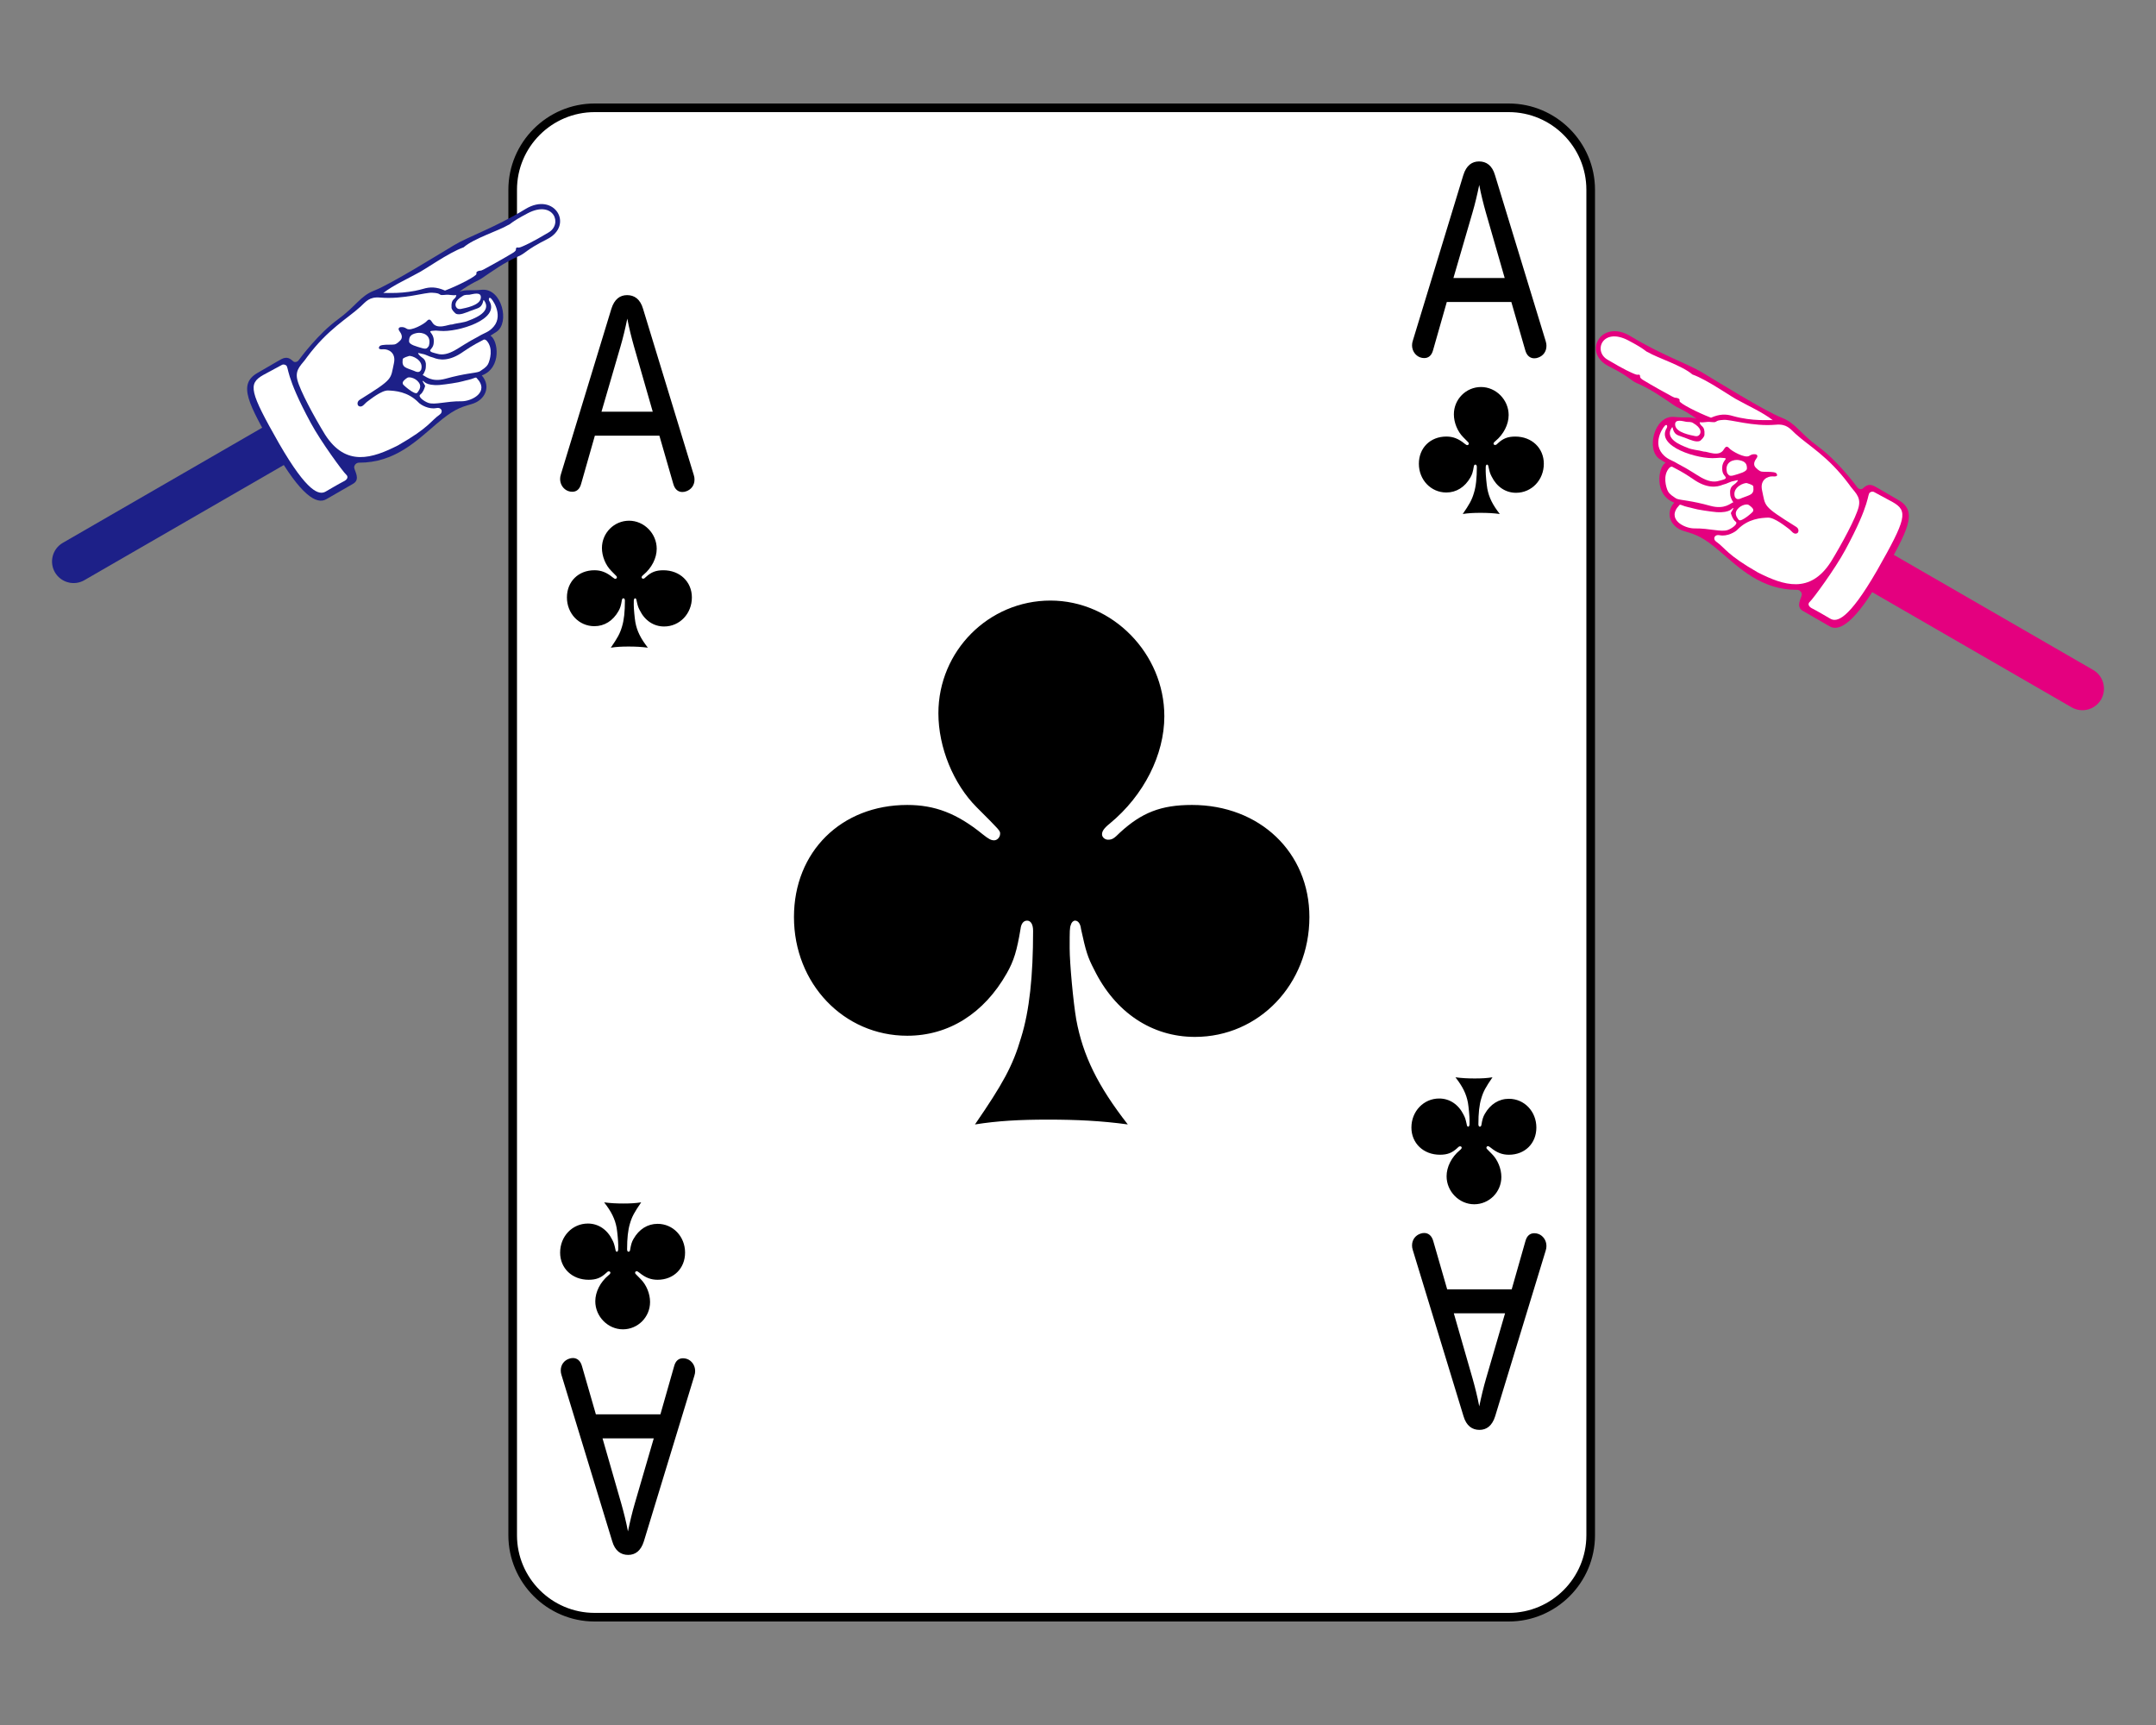
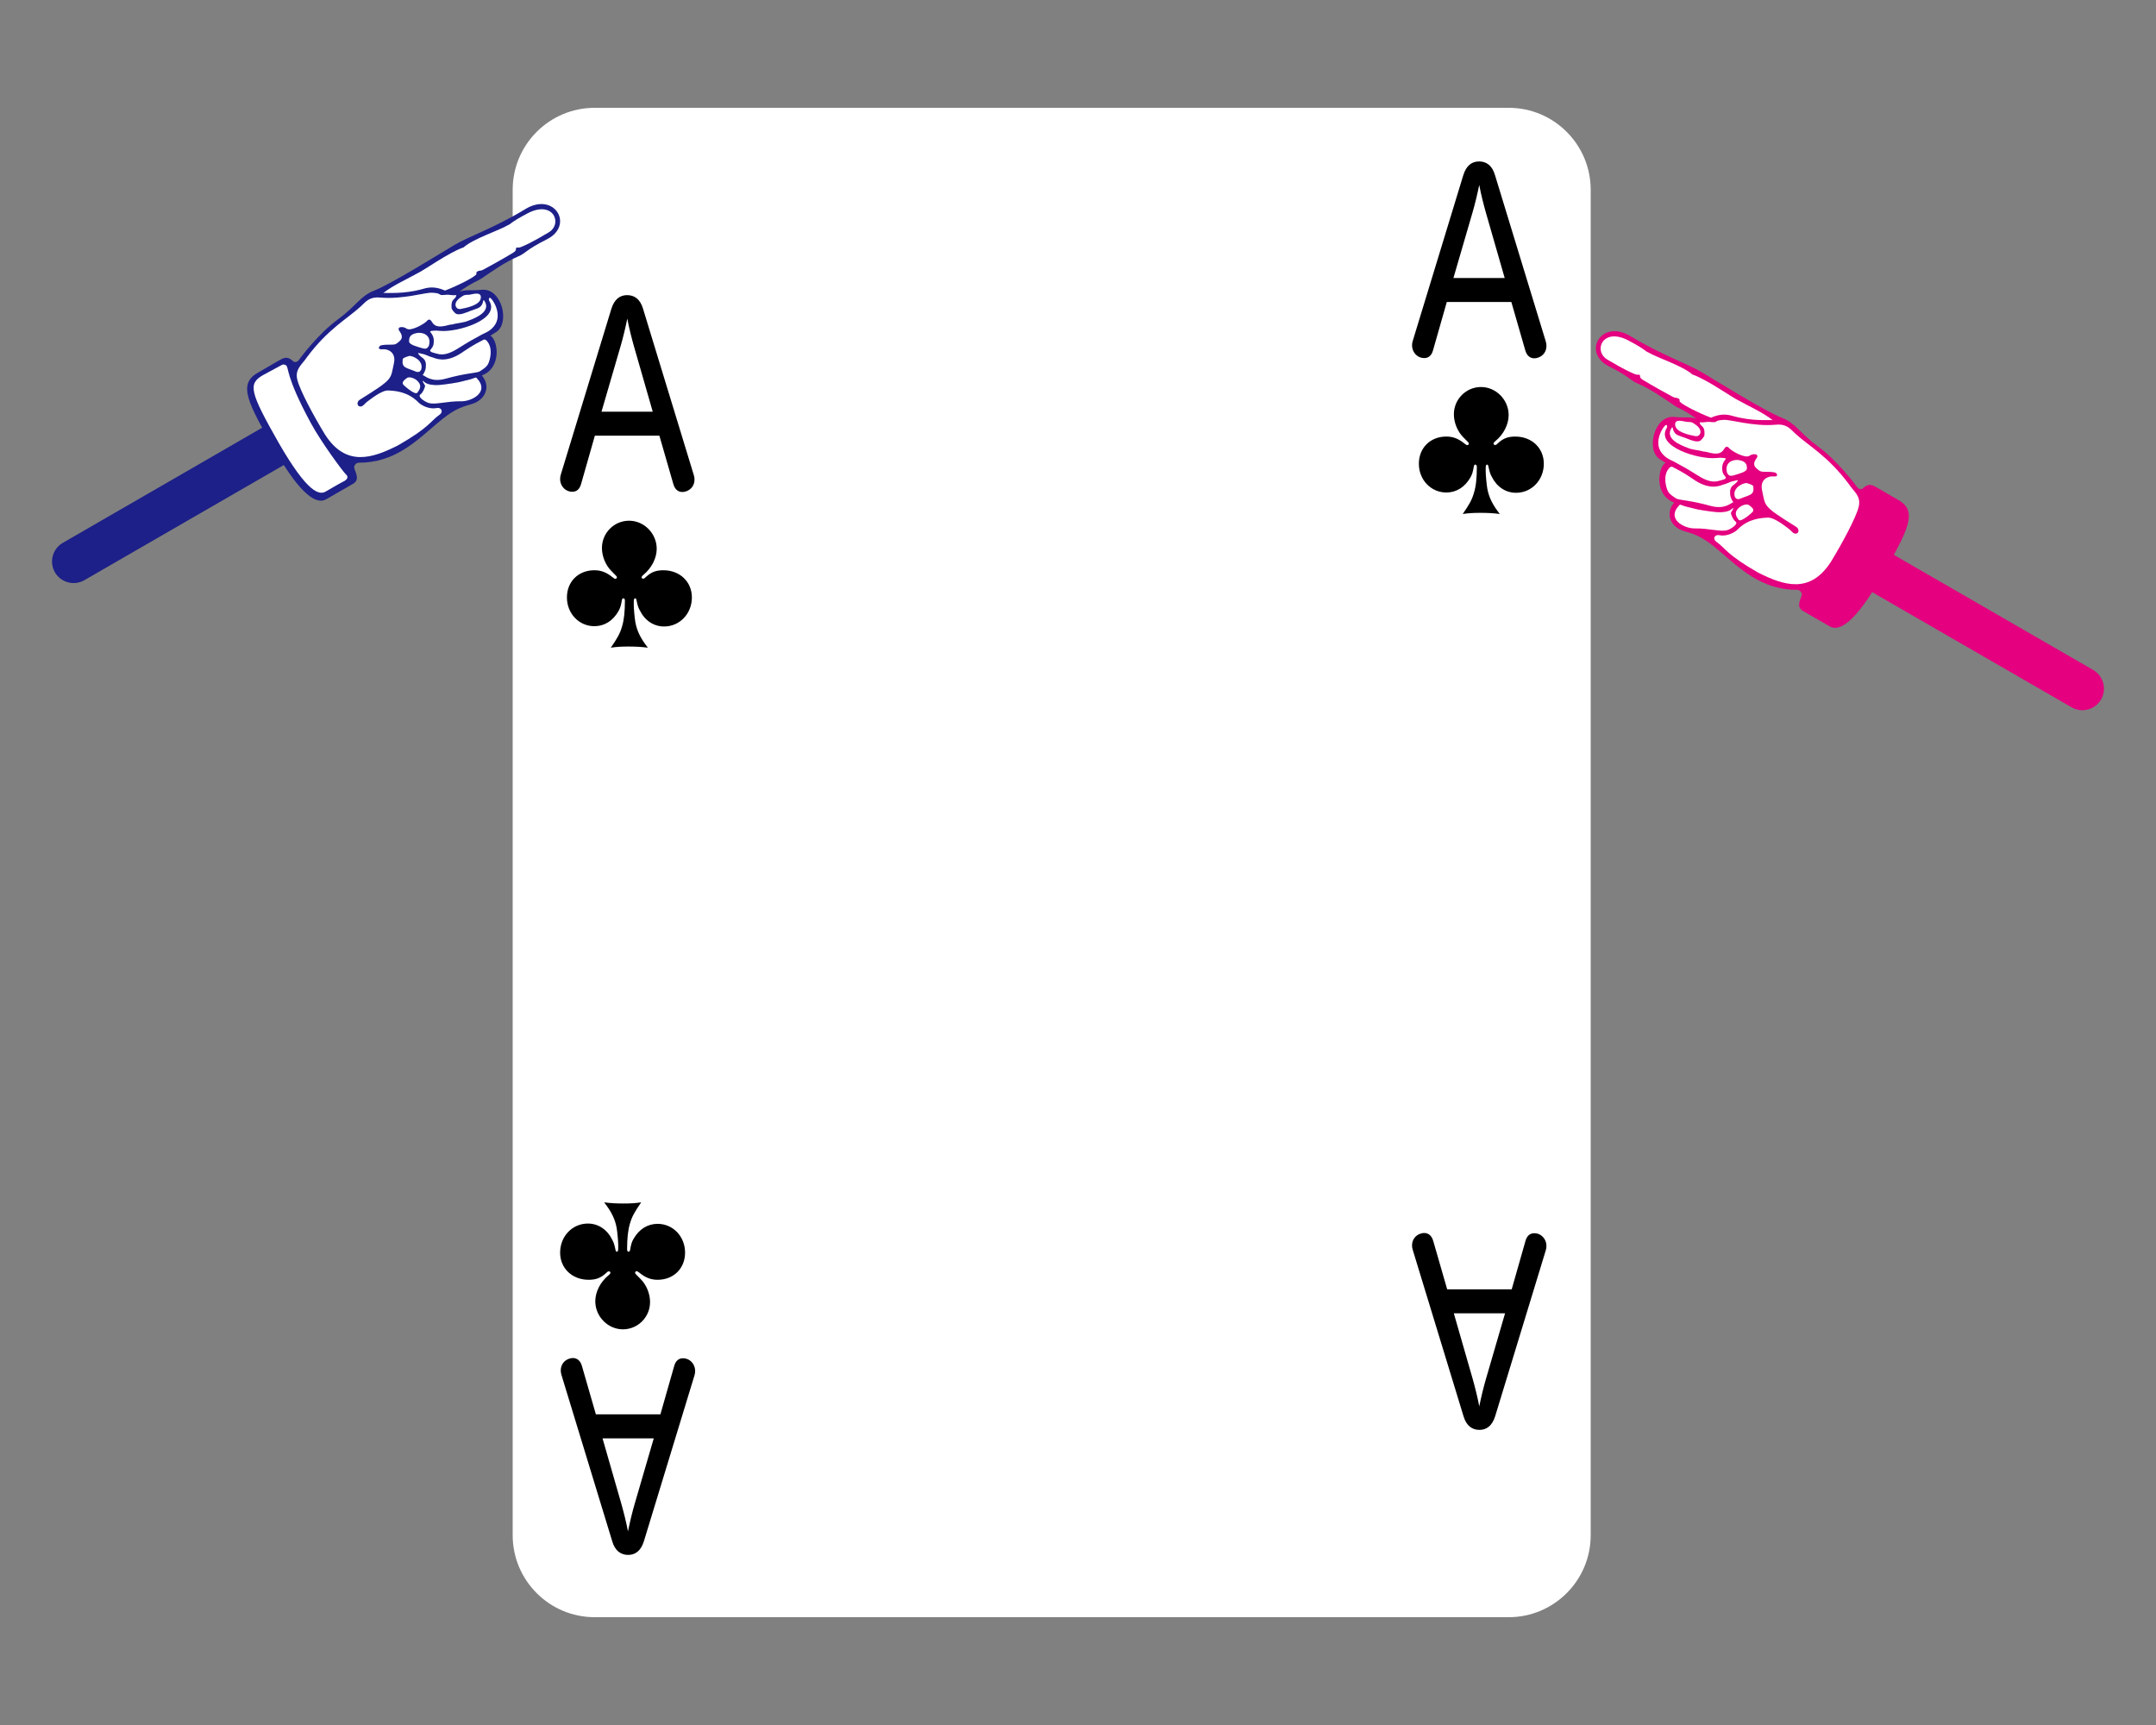
<svg xmlns="http://www.w3.org/2000/svg" version="1.1" id="レイヤー_1" x="0px" y="0px" width="250px" height="200px" viewBox="0 0 250 200" enable-background="new 0 0 250 200" xml:space="preserve">
  <rect x="0" y="0" width="250" height="200" fill="#808080" stroke="none" />
  <g>
    <g>
      <g>
        <path fill="#FFFFFF" d="M68.948,187.5c-5.238,0-9.5-4.262-9.5-9.5V22c0-5.238,4.262-9.5,9.5-9.5h106.001     c5.238,0,9.5,4.262,9.5,9.5v156c0,5.238-4.262,9.5-9.5,9.5H68.948z" />
-         <path d="M174.949,13c4.961,0,9,4.037,9,9v156c0,4.963-4.039,9-9,9H68.948c-4.962,0-9-4.037-9-9V22c0-4.963,4.038-9,9-9H174.949      M174.949,12H68.948c-5.5,0-10,4.5-10,10v156c0,5.5,4.5,10,10,10h106.001c5.5,0,10-4.5,10-10V22     C184.949,16.5,180.449,12,174.949,12L174.949,12z" />
      </g>
-       <path d="M121.531,129.811c-3.335,0-5.837,0.141-8.478,0.559c3.195-4.656,4.377-6.742,5.351-10.078    c0.973-3.129,1.389-7.156,1.389-12.371c0-0.766-0.278-1.18-0.694-1.18s-0.694,0.348-0.764,0.973c-0.418,2.5-0.765,3.684-1.6,5.143    c-2.641,4.654-6.739,7.229-11.535,7.229c-7.366,0-13.135-6.047-13.135-13.76c0-7.576,5.49-12.997,13.135-12.997    c3.196,0,5.768,0.973,8.756,3.406c0.695,0.555,0.974,0.694,1.322,0.694c0.346,0,0.693-0.347,0.693-0.767    c0-0.346,0-0.346-2.71-3.056c-2.71-2.709-4.448-6.949-4.448-10.909c0-7.227,5.838-13.066,12.996-13.066    c7.16,0,13.203,6.115,13.203,13.414c0,4.447-2.363,9.171-6.324,12.438c-0.695,0.556-0.902,0.903-0.902,1.251    s0.348,0.624,0.695,0.624c0.488,0,0.695-0.14,1.391-0.833c2.5-2.293,4.727-3.197,8.34-3.197c7.852,0,13.621,5.489,13.621,12.997    c0,7.779-5.84,13.896-13.273,13.896c-5.004,0-9.246-2.848-11.676-7.783c-0.766-1.459-0.973-2.154-1.532-4.725    c-0.066-0.625-0.346-0.973-0.691-0.973c-0.211,0-0.418,0.207-0.488,0.486c-0.139,0.346-0.139,0.627-0.139,2.709    c0,1.738,0.416,6.254,0.764,8.27c0.766,4.172,2.504,7.715,5.977,12.164C127.715,129.951,124.867,129.811,121.531,129.811z" />
      <g>
        <path d="M67.391,56.079c-0.176,0.682-0.572,0.938-1.034,0.938c-0.154,0-0.33-0.027-0.484-0.087     c-0.527-0.199-0.924-0.737-0.924-1.391c0-0.169,0.021-0.342,0.088-0.541l5.854-19.192c0.352-1.134,1.012-1.588,1.826-1.588     c0.836,0,1.52,0.454,1.849,1.588l5.877,19.251c0.066,0.2,0.089,0.369,0.089,0.54c0,0.682-0.396,1.164-0.948,1.36     c-0.153,0.06-0.308,0.087-0.462,0.087c-0.462,0-0.879-0.283-1.057-0.965l-1.605-5.565h-7.483L67.391,56.079z M75.689,47.732     l-2.179-7.58c-0.265-0.938-0.572-2.132-0.771-3.21c-0.219,1.078-0.506,2.272-0.791,3.237l-2.201,7.553H75.689z" />
        <path d="M72.882,74.961c-0.809,0-1.415,0.033-2.055,0.133c0.774-1.127,1.062-1.633,1.297-2.441c0.236-0.758,0.337-1.736,0.337-3     c0-0.184-0.068-0.285-0.168-0.285c-0.102,0-0.169,0.084-0.186,0.236c-0.102,0.605-0.186,0.893-0.388,1.246     c-0.641,1.129-1.634,1.752-2.797,1.752c-1.786,0-3.184-1.467-3.184-3.336c0-1.836,1.33-3.15,3.184-3.15     c0.774,0,1.398,0.236,2.123,0.826c0.168,0.135,0.235,0.168,0.32,0.168c0.084,0,0.168-0.084,0.168-0.186     c0-0.084,0-0.084-0.657-0.74c-0.656-0.658-1.078-1.686-1.078-2.646c0-1.752,1.415-3.166,3.15-3.166s3.201,1.482,3.201,3.252     c0,1.078-0.573,2.223-1.533,3.016c-0.168,0.135-0.219,0.219-0.219,0.303s0.084,0.15,0.168,0.15c0.118,0,0.169-0.033,0.338-0.201     c0.605-0.557,1.145-0.775,2.021-0.775c1.904,0,3.303,1.33,3.303,3.15c0,1.887-1.416,3.369-3.218,3.369     c-1.213,0-2.241-0.689-2.831-1.887c-0.185-0.354-0.235-0.521-0.37-1.145c-0.017-0.152-0.084-0.236-0.169-0.236     c-0.05,0-0.101,0.051-0.117,0.117c-0.034,0.084-0.034,0.152-0.034,0.656c0,0.422,0.102,1.518,0.186,2.006     c0.186,1.01,0.606,1.869,1.449,2.947C74.381,74.995,73.691,74.961,72.882,74.961z" />
      </g>
      <g>
        <path d="M166.178,40.578c-0.176,0.682-0.572,0.938-1.033,0.938c-0.156,0-0.332-0.027-0.484-0.087     c-0.527-0.199-0.926-0.737-0.926-1.391c0-0.169,0.023-0.342,0.09-0.541l5.854-19.192c0.352-1.134,1.012-1.588,1.826-1.588     c0.836,0,1.52,0.454,1.848,1.588l5.879,19.251c0.066,0.2,0.088,0.369,0.088,0.54c0,0.682-0.396,1.164-0.947,1.36     c-0.154,0.06-0.309,0.087-0.463,0.087c-0.463,0-0.879-0.283-1.057-0.965l-1.605-5.565h-7.484L166.178,40.578z M174.477,32.231     l-2.18-7.58c-0.266-0.938-0.572-2.132-0.771-3.21c-0.219,1.078-0.506,2.272-0.791,3.237l-2.201,7.553H174.477z" />
        <path d="M171.668,59.46c-0.809,0-1.414,0.033-2.055,0.133c0.775-1.127,1.063-1.633,1.297-2.441c0.238-0.758,0.338-1.736,0.338-3     c0-0.184-0.068-0.285-0.168-0.285c-0.102,0-0.17,0.084-0.186,0.236c-0.102,0.605-0.186,0.893-0.387,1.246     c-0.641,1.129-1.635,1.752-2.797,1.752c-1.787,0-3.184-1.467-3.184-3.336c0-1.836,1.328-3.15,3.184-3.15     c0.773,0,1.398,0.236,2.121,0.826c0.168,0.135,0.236,0.168,0.32,0.168c0.086,0,0.168-0.084,0.168-0.186     c0-0.084,0-0.084-0.656-0.74c-0.656-0.658-1.078-1.686-1.078-2.646c0-1.752,1.414-3.166,3.15-3.166s3.201,1.482,3.201,3.252     c0,1.078-0.574,2.223-1.533,3.016c-0.168,0.135-0.219,0.219-0.219,0.303s0.084,0.15,0.168,0.15c0.119,0,0.17-0.033,0.338-0.201     c0.605-0.557,1.145-0.775,2.02-0.775c1.906,0,3.305,1.33,3.305,3.15c0,1.887-1.418,3.369-3.219,3.369     c-1.213,0-2.242-0.689-2.832-1.887c-0.184-0.354-0.234-0.521-0.369-1.145c-0.018-0.152-0.084-0.236-0.17-0.236     c-0.049,0-0.1,0.051-0.117,0.117c-0.033,0.084-0.033,0.152-0.033,0.656c0,0.422,0.102,1.518,0.186,2.006     c0.186,1.01,0.605,1.869,1.449,2.947C173.168,59.494,172.477,59.46,171.668,59.46z" />
      </g>
      <g>
        <path d="M176.875,143.92c0.176-0.68,0.574-0.938,1.035-0.938c0.154,0,0.33,0.027,0.484,0.086     c0.527,0.199,0.924,0.738,0.924,1.391c0,0.172-0.021,0.344-0.088,0.543l-5.855,19.191c-0.352,1.133-1.012,1.59-1.824,1.59     c-0.836,0-1.52-0.457-1.85-1.59l-5.877-19.25c-0.066-0.199-0.09-0.371-0.09-0.539c0-0.684,0.398-1.164,0.949-1.363     c0.152-0.059,0.309-0.086,0.461-0.086c0.463,0,0.879,0.285,1.059,0.965l1.605,5.566h7.482L176.875,143.92z M168.578,152.268     l2.18,7.578c0.264,0.938,0.57,2.133,0.77,3.211c0.219-1.078,0.508-2.273,0.793-3.238l2.199-7.551H168.578z" />
-         <path d="M171.008,125.039c0.809,0,1.414-0.033,2.055-0.135c-0.775,1.129-1.063,1.635-1.297,2.441     c-0.238,0.76-0.338,1.738-0.338,3c0,0.186,0.068,0.285,0.168,0.285c0.102,0,0.17-0.082,0.186-0.234     c0.102-0.605,0.186-0.895,0.387-1.246c0.641-1.129,1.635-1.754,2.797-1.754c1.787,0,3.184,1.469,3.184,3.336     c0,1.836-1.328,3.152-3.184,3.152c-0.773,0-1.398-0.238-2.121-0.828c-0.168-0.133-0.236-0.168-0.32-0.168     c-0.086,0-0.168,0.086-0.168,0.188c0,0.082,0,0.082,0.656,0.74s1.078,1.686,1.078,2.646c0,1.75-1.414,3.164-3.15,3.164     s-3.201-1.48-3.201-3.25c0-1.078,0.574-2.223,1.533-3.016c0.168-0.135,0.219-0.219,0.219-0.305c0-0.082-0.084-0.148-0.168-0.148     c-0.119,0-0.17,0.031-0.338,0.199c-0.605,0.559-1.145,0.777-2.02,0.777c-1.906,0-3.305-1.332-3.305-3.152     c0-1.887,1.418-3.367,3.219-3.367c1.213,0,2.242,0.689,2.832,1.887c0.184,0.352,0.234,0.521,0.369,1.145     c0.018,0.152,0.084,0.234,0.17,0.234c0.049,0,0.1-0.049,0.117-0.117c0.033-0.082,0.033-0.152,0.033-0.656     c0-0.422-0.102-1.516-0.186-2.004c-0.186-1.012-0.605-1.871-1.449-2.949C169.508,125.006,170.199,125.039,171.008,125.039z" />
      </g>
      <g>
        <path d="M78.164,158.418c0.176-0.682,0.572-0.938,1.034-0.938c0.154,0,0.33,0.027,0.484,0.086     c0.527,0.199,0.924,0.738,0.924,1.391c0,0.17-0.021,0.342-0.088,0.541l-5.854,19.193c-0.352,1.133-1.012,1.588-1.826,1.588     c-0.836,0-1.52-0.455-1.849-1.588l-5.877-19.252c-0.066-0.199-0.089-0.369-0.089-0.539c0-0.682,0.396-1.164,0.948-1.361     c0.153-0.059,0.308-0.086,0.462-0.086c0.462,0,0.879,0.283,1.057,0.965l1.605,5.564h7.483L78.164,158.418z M69.866,166.764     l2.179,7.58c0.265,0.938,0.572,2.133,0.771,3.211c0.219-1.078,0.506-2.273,0.791-3.238l2.201-7.553H69.866z" />
        <path d="M72.294,139.537c0.809,0,1.415-0.035,2.055-0.135c-0.774,1.127-1.062,1.635-1.297,2.441c-0.236,0.76-0.337,1.736-0.337,3     c0,0.186,0.068,0.285,0.168,0.285c0.102,0,0.169-0.084,0.186-0.236c0.102-0.605,0.186-0.893,0.388-1.246     c0.641-1.129,1.634-1.752,2.797-1.752c1.786,0,3.184,1.467,3.184,3.336c0,1.836-1.33,3.15-3.184,3.15     c-0.774,0-1.398-0.236-2.123-0.826c-0.168-0.135-0.235-0.168-0.32-0.168c-0.084,0-0.168,0.084-0.168,0.186     c0,0.084,0,0.084,0.657,0.742c0.656,0.656,1.078,1.684,1.078,2.645c0,1.752-1.415,3.166-3.15,3.166s-3.201-1.482-3.201-3.252     c0-1.078,0.573-2.223,1.533-3.016c0.168-0.133,0.219-0.219,0.219-0.303s-0.084-0.15-0.168-0.15c-0.118,0-0.169,0.033-0.338,0.201     c-0.605,0.557-1.145,0.775-2.021,0.775c-1.904,0-3.303-1.33-3.303-3.15c0-1.887,1.416-3.369,3.218-3.369     c1.213,0,2.241,0.691,2.831,1.887c0.185,0.354,0.235,0.523,0.37,1.145c0.017,0.152,0.084,0.236,0.169,0.236     c0.05,0,0.101-0.049,0.117-0.117c0.034-0.084,0.034-0.152,0.034-0.656c0-0.422-0.102-1.518-0.186-2.006     c-0.186-1.01-0.606-1.869-1.449-2.947C70.795,139.502,71.486,139.537,72.294,139.537z" />
      </g>
    </g>
    <g>
      <path fill="#E4007F" d="M240.214,82.007l-25.8-14.896c-1.195-0.689-1.606-2.219-0.914-3.417c0.691-1.195,2.219-1.605,3.413-0.914    l25.801,14.897c1.197,0.689,1.606,2.22,0.919,3.416C242.94,82.288,241.411,82.699,240.214,82.007z" />
      <g>
        <path fill="#E4007F" d="M192.429,53.212l0.704,0.447c-0.879,0.484-1.363,3.73,1,4.613c-1.114,1.279-0.399,2.881,1.204,3.326     c1.381,0.393,2.151,0.678,4.034,2.279c2.332,1.984,4.868,4.523,8.996,4.508c0.359-0.004,0.582,0.334,0.563,0.559     c-0.047,0.424-0.738,1.361,0.094,1.867l3.148,1.816c1.12,0.649,2.968-0.477,5.961-5.699c3.117-5.441,4.284-7.602,2.05-8.922     c-2.194-1.289-2.812-1.625-2.812-1.625c-0.72-0.382-1.099,0.018-1.384,0.262c-0.163,0.141-0.476,0.062-0.608-0.122     c-0.211-0.288-2.301-3.103-4.559-4.747c-2.098-1.526-2.579-2.705-4.216-3.342c-1.941-0.753-7.589-4.269-9.299-5.29     c-1.674-0.993-4.692-2.007-8.231-4.163c-3.383-2.059-5.692,1.899-2.504,3.5c2.516,1.266,2.43,1.605,3.331,1.988     c1.579,0.672,3.109,1.783,4.208,2.524c0.503,0.341,1.171,0.515,2.612,1.563c-0.96-0.286-1.133-0.071-2.651-0.22     C191.793,48.196,190.863,52.175,192.429,53.212z" />
-         <path fill="#FFFFFF" d="M213.964,63.776c-1.187,2.201-3.769,5.703-4.09,5.979c-0.3,0.257-0.179,0.594,0.329,0.826     c0.348,0.165,2.031,1.151,2.031,1.151c0.741,0.427,2.085,0.185,5.418-5.588c3.41-5.996,3.609-6.898,1.843-7.916l-2.219-1.199     c-0.145-0.052-0.288-0.031-0.436,0.064C216.473,57.331,216.973,58.222,213.964,63.776z" />
        <path fill="#FFFFFF" d="M208.531,61.417c0.04,0.152-0.021,0.334-0.109,0.386c-0.418,0.267-0.692-0.276-1.017-0.503     c-0.269-0.188-1.64-1.324-2.413-1.285c-0.765,0.033-2.273,0.102-3.536,1.404c-0.221,0.248-1.183,0.818-2.051,0.635     c-0.608-0.133-0.823,0.441-0.413,0.738c1.113,0.785,1.187,1.484,4.843,3.58c2.996,1.518,6.047,2.53,8.467-1.232     c1.284-2.092,2.913-5.117,3.222-6.371c0.312-1.273-0.579-1.777-1.13-2.629c-2.434-3.266-4.647-4.427-6.21-5.859     c-0.617-0.568-0.996-1.153-2.262-1.04c-2.695,0.238-5.274-0.636-6.066-0.558c-0.535,0.025-0.716,0.09-0.86,0.195     c-0.233,0.174-0.655-0.031-1.155,0.054c-0.313,0.032-0.461,0.059-0.759,0.018c0.08,0.603,0.638,0.302,0.56,1.471     c-0.02,0.249-0.341,0.554-0.488,0.676c-0.427,0.252-1.253-0.146-1.595-0.271c-0.273-0.095-0.601-0.221-0.906-0.328     c-0.824-0.289-0.608-1.18-0.788-0.923c-0.927,1.284,1.066,2.06,1.727,2.306c0.629,0.297,1.292,0.281,1.984,0.479     c0.374-0.049,1.777,0.706,2.324-0.275c0.109-0.146,0.281-0.513,0.621-0.107c0.258,0.307,1.819,1.194,2.312,0.879     c0.223-0.143,0.406-0.217,0.684-0.189c0.278,0.027,0.337,0.229,0.161,0.465c-0.222,0.297-0.454,0.751-0.059,1.116     c0.344,0.337,0.539,0.461,0.918,0.451c0.391,0.012,1.161-0.025,1.41,0.146c0.172,0.189,0.246,0.448-0.383,0.389     c-0.57-0.039-1.524,0.373-1.239,1.637c0.416,1.865,0.001,1.75,3.891,4.174C208.397,61.155,208.488,61.253,208.531,61.417z" />
        <path fill="#FFFFFF" d="M201.992,57.735c0.906-0.365,1.434-0.352,1.316-1.287c0.012-0.156-0.168-0.259-0.728-0.43     c-0.293-0.093-1.769,0.456-1.413,1.598C201.289,57.819,201.449,58.007,201.992,57.735z" />
        <path fill="#FFFFFF" d="M201.628,60.286c0.264,0.285,1.614-0.893,1.645-0.997c0.051-0.161,0.113-0.326-0.503-0.749     c-0.289-0.166-1.149,0.089-1.445,0.742C201.124,59.729,201.577,60.233,201.628,60.286z" />
        <path fill="#FFFFFF" d="M201.148,55.079c0.458-0.148,1.418-0.358,1.418-0.77c0-0.49-0.141-0.818-0.926-0.963     c-0.524-0.103-1.751,0.137-1.367,1.506C200.48,55.12,200.526,55.271,201.148,55.079z" />
        <path fill="#FFFFFF" d="M194.718,58.581c-1.551,1.633,0.622,2.695,1.747,2.684c1.815-0.022,3.106,0.456,3.882,0.181     c0.435-0.154,1.267-0.71,0.907-0.97c-0.316-0.234-0.465-0.696-0.547-0.961c-0.031-0.111,0.374-0.568,0.258-0.623     c-0.09-0.027-0.263,0.596-1.934,0.485c-0.716-0.065-2.207-0.28-2.691-0.433c-0.375-0.116-0.797-0.152-1.426-0.41     C194.793,58.496,194.745,58.542,194.718,58.581z" />
        <path fill="#FFFFFF" d="M193.918,54.124c1.477,0.75,2.004,1.166,2.349,1.383c1.658,1.195,2.831,0.973,3.499,0.695     c0.555-0.131,0.82-0.355,1.23-0.422c0.332-0.051,0.801-0.302,0.305,0.215c-0.246,0.254-0.594,0.301-0.684,0.907     c0.008,0.402-0.059,0.605,0.301,1.236c0.048,0.058,0.112,0.107,0.042,0.107c-0.234,0.042-0.933,0.875-2.636,0.404     c-2.255-0.627-3.402-0.643-3.859-0.807c-0.074-0.027-0.188-0.092-0.27-0.156c-0.59-0.379-0.751-0.607-0.852-0.871     c-0.106-0.264-0.613-1.692,0.25-2.597C193.714,54.125,193.828,54.074,193.918,54.124z" />
        <path fill="#FFFFFF" d="M193.172,49.284c-0.141-0.08-1.603,1.906-0.434,3.304c0.573,0.685,1.074,0.724,1.784,1.165     c1.278,0.656,2.224,1.325,2.734,1.605c0.751,0.415,1.426,0.594,2.071,0.391c0.328-0.099,0.972-0.18,0.741-0.477     c-0.229-0.29-0.39-0.452-0.366-1.094c0.031-0.837,0.727-1.012,0.23-1.074c-0.426-0.046-0.457-0.047-0.973,0.002     c-1.984,0.186-7.07-1.33-5.672-3.514C193.363,49.42,193.29,49.222,193.172,49.284z" />
        <path fill="#FFFFFF" d="M196.332,49.05c-0.255-0.171-0.56-0.113-0.755-0.137c-0.347-0.043-1.452-0.441-1.328,0.406     c0.126,0.849,1.778,1.132,2.349,1.25c0.25,0.034,0.41-0.059,0.516-0.239C197.214,50.151,197.352,49.64,196.332,49.05z" />
        <path fill="#FFFFFF" d="M191.078,40.833c1.089,0.655,3.972,1.546,5.164,2.584c1.82,0.645,4.477,2.609,5.469,3.074     c0.801,0.461,2.707,1.324,3.848,2.223c-0.422-0.057-2.293,0.172-4.617-0.479c-0.798-0.244-1.539-0.246-2.543,0.194     c-1.546-0.585-3.665-1.679-3.644-1.93c0.006-0.125,0.05-0.25-0.244-0.344c-0.261-0.082-0.175,0.046-0.616-0.184     c-2.259-1.222-3.418-1.942-3.418-1.942c-0.477-0.317-0.204-0.405-0.356-0.554c-0.128-0.128-0.104,0.102-0.659-0.144     c-0.293-0.125-1.06-0.435-3.02-1.606c-1.762-0.969-0.645-3.842,2.375-2.252C190.863,40.549,190.742,40.716,191.078,40.833z" />
      </g>
    </g>
    <g>
      <path fill="#1D2088" d="M9.785,67.267l25.801-14.896c1.195-0.689,1.605-2.22,0.914-3.417c-0.691-1.196-2.218-1.606-3.414-0.914    L7.285,62.937c-1.196,0.688-1.605,2.22-0.918,3.415C7.06,67.547,8.589,67.958,9.785,67.267z" />
      <g>
        <path fill="#1D2088" d="M57.57,38.471l-0.703,0.447c0.879,0.484,1.363,3.73-1,4.613c1.113,1.279,0.398,2.882-1.203,3.325     c-1.382,0.394-2.152,0.679-4.035,2.279c-2.332,1.985-4.867,4.524-8.996,4.509c-0.359-0.004-0.582,0.334-0.563,0.558     c0.047,0.425,0.738,1.363-0.094,1.868l-3.148,1.815c-1.121,0.649-2.968-0.476-5.961-5.698c-3.117-5.441-4.284-7.602-2.051-8.923     c2.195-1.288,2.813-1.624,2.813-1.624c0.719-0.382,1.098,0.018,1.383,0.262c0.164,0.141,0.476,0.063,0.609-0.122     c0.211-0.288,2.3-3.103,4.559-4.747c2.098-1.526,2.579-2.705,4.216-3.342c1.94-0.753,7.589-4.27,9.3-5.29     c1.673-0.993,4.691-2.007,8.23-4.163c3.383-2.059,5.691,1.899,2.504,3.5c-2.516,1.266-2.431,1.605-3.331,1.988     c-1.579,0.671-3.11,1.783-4.208,2.523c-0.504,0.342-1.172,0.516-2.613,1.563c0.961-0.287,1.133-0.071,2.652-0.22     C58.207,33.456,59.137,37.435,57.57,38.471z" />
        <path fill="#FFFFFF" d="M36.036,49.036c1.187,2.2,3.769,5.703,4.089,5.978c0.301,0.258,0.18,0.595-0.328,0.827     c-0.348,0.164-2.031,1.15-2.031,1.15c-0.742,0.428-2.086,0.187-5.418-5.589c-3.41-5.995-3.609-6.898-1.844-7.915l2.219-1.199     c0.145-0.052,0.289-0.03,0.437,0.064C33.527,42.59,33.028,43.48,36.036,49.036z" />
        <path fill="#FFFFFF" d="M41.469,46.677c-0.039,0.151,0.02,0.333,0.109,0.385c0.418,0.267,0.691-0.275,1.017-0.503     c0.269-0.188,1.64-1.324,2.413-1.285c0.766,0.034,2.273,0.103,3.535,1.404c0.222,0.248,1.184,0.818,2.052,0.635     c0.608-0.133,0.823,0.441,0.413,0.738c-1.113,0.784-1.187,1.484-4.844,3.58c-2.996,1.518-6.047,2.529-8.465-1.232     c-1.285-2.093-2.915-5.117-3.223-6.371c-0.312-1.273,0.578-1.777,1.129-2.629c2.435-3.266,4.648-4.427,6.211-5.859     c0.617-0.567,0.996-1.152,2.262-1.039c2.695,0.237,5.273-0.636,6.066-0.559c0.535,0.026,0.715,0.091,0.859,0.196     c0.234,0.174,0.656-0.032,1.156,0.054c0.313,0.031,0.461,0.059,0.758,0.018c-0.079,0.604-0.637,0.303-0.559,1.471     c0.02,0.249,0.34,0.555,0.488,0.677c0.427,0.253,1.254-0.146,1.594-0.271c0.273-0.095,0.602-0.221,0.906-0.328     c0.824-0.289,0.609-1.18,0.789-0.923c0.926,1.284-1.066,2.06-1.727,2.306c-0.629,0.297-1.292,0.28-1.984,0.479     c-0.375-0.049-1.777,0.705-2.324-0.275c-0.109-0.147-0.281-0.515-0.621-0.108c-0.258,0.306-1.819,1.194-2.313,0.879     c-0.222-0.143-0.406-0.217-0.684-0.19c-0.277,0.028-0.336,0.229-0.16,0.466c0.223,0.297,0.454,0.752,0.059,1.116     c-0.344,0.337-0.539,0.46-0.918,0.45c-0.391,0.012-1.16-0.026-1.41,0.146c-0.172,0.189-0.246,0.448,0.383,0.389     c0.57-0.038,1.524,0.373,1.239,1.637c-0.415,1.865-0.001,1.75-3.892,4.175C41.602,46.415,41.512,46.513,41.469,46.677z" />
        <path fill="#FFFFFF" d="M48.007,42.995c-0.905-0.365-1.433-0.351-1.315-1.288c-0.012-0.155,0.168-0.259,0.727-0.429     c0.293-0.094,1.77,0.456,1.414,1.597C48.711,43.078,48.551,43.266,48.007,42.995z" />
        <path fill="#FFFFFF" d="M48.371,45.545c-0.262,0.285-1.613-0.894-1.645-0.997c-0.051-0.161-0.113-0.326,0.504-0.75     c0.289-0.164,1.148,0.09,1.445,0.742C48.875,44.989,48.422,45.492,48.371,45.545z" />
        <path fill="#FFFFFF" d="M48.852,40.337c-0.457-0.147-1.419-0.356-1.418-0.768c0-0.491,0.141-0.819,0.926-0.963     c0.523-0.104,1.75,0.136,1.367,1.505C49.52,40.379,49.473,40.53,48.852,40.337z" />
        <path fill="#FFFFFF" d="M55.281,43.84c1.552,1.633-0.621,2.694-1.746,2.684c-1.815-0.022-3.105,0.455-3.882,0.181     c-0.435-0.153-1.267-0.71-0.907-0.97c0.316-0.234,0.465-0.695,0.547-0.961c0.031-0.111-0.374-0.568-0.258-0.622     c0.09-0.028,0.263,0.595,1.934,0.483c0.715-0.064,2.207-0.279,2.691-0.431c0.375-0.117,0.797-0.153,1.426-0.41     C55.207,43.754,55.254,43.801,55.281,43.84z" />
        <path fill="#FFFFFF" d="M56.082,39.383c-1.477,0.75-2.004,1.166-2.348,1.383c-1.66,1.194-2.832,0.973-3.5,0.695     c-0.555-0.132-0.82-0.355-1.23-0.422c-0.332-0.051-0.801-0.302-0.305,0.215c0.246,0.254,0.594,0.302,0.684,0.906     c-0.008,0.402,0.059,0.605-0.301,1.236c-0.047,0.059-0.113,0.107-0.043,0.107c0.234,0.042,0.934,0.875,2.637,0.404     c2.255-0.627,3.402-0.643,3.859-0.807c0.074-0.027,0.188-0.092,0.27-0.157c0.59-0.378,0.75-0.606,0.852-0.87     c0.105-0.264,0.613-1.691-0.25-2.598C56.285,39.383,56.172,39.333,56.082,39.383z" />
        <path fill="#FFFFFF" d="M56.828,34.543c0.141-0.081,1.602,1.906,0.434,3.304c-0.574,0.686-1.074,0.723-1.785,1.165     c-1.277,0.656-2.223,1.325-2.734,1.604c-0.75,0.415-1.426,0.595-2.07,0.392c-0.328-0.099-0.972-0.18-0.742-0.477     c0.23-0.289,0.391-0.451,0.367-1.094c-0.031-0.837-0.727-1.012-0.23-1.074c0.426-0.047,0.457-0.046,0.973,0.002     c1.984,0.187,7.07-1.33,5.672-3.515C56.637,34.679,56.711,34.481,56.828,34.543z" />
        <path fill="#FFFFFF" d="M53.668,34.309c0.254-0.171,0.559-0.114,0.755-0.137c0.347-0.043,1.452-0.441,1.327,0.406     c-0.125,0.849-1.777,1.132-2.348,1.25c-0.25,0.034-0.41-0.059-0.516-0.239C52.785,35.411,52.648,34.9,53.668,34.309z" />
        <path fill="#FFFFFF" d="M58.922,26.092c-1.09,0.655-3.973,1.546-5.164,2.584c-1.82,0.645-4.477,2.609-5.469,3.074     c-0.801,0.461-2.707,1.324-3.848,2.223c0.422-0.057,2.293,0.172,4.617-0.479c0.798-0.244,1.539-0.246,2.543,0.194     c1.547-0.585,3.664-1.679,3.645-1.93c-0.008-0.126-0.051-0.25,0.242-0.344c0.262-0.083,0.176,0.046,0.617-0.185     c2.258-1.222,3.418-1.941,3.418-1.941c0.477-0.316,0.203-0.405,0.356-0.553c0.128-0.13,0.104,0.102,0.659-0.146     c0.293-0.125,1.059-0.434,3.02-1.606c1.762-0.968,0.645-3.84-2.375-2.252C59.137,25.808,59.258,25.975,58.922,26.092z" />
      </g>
    </g>
  </g>
</svg>